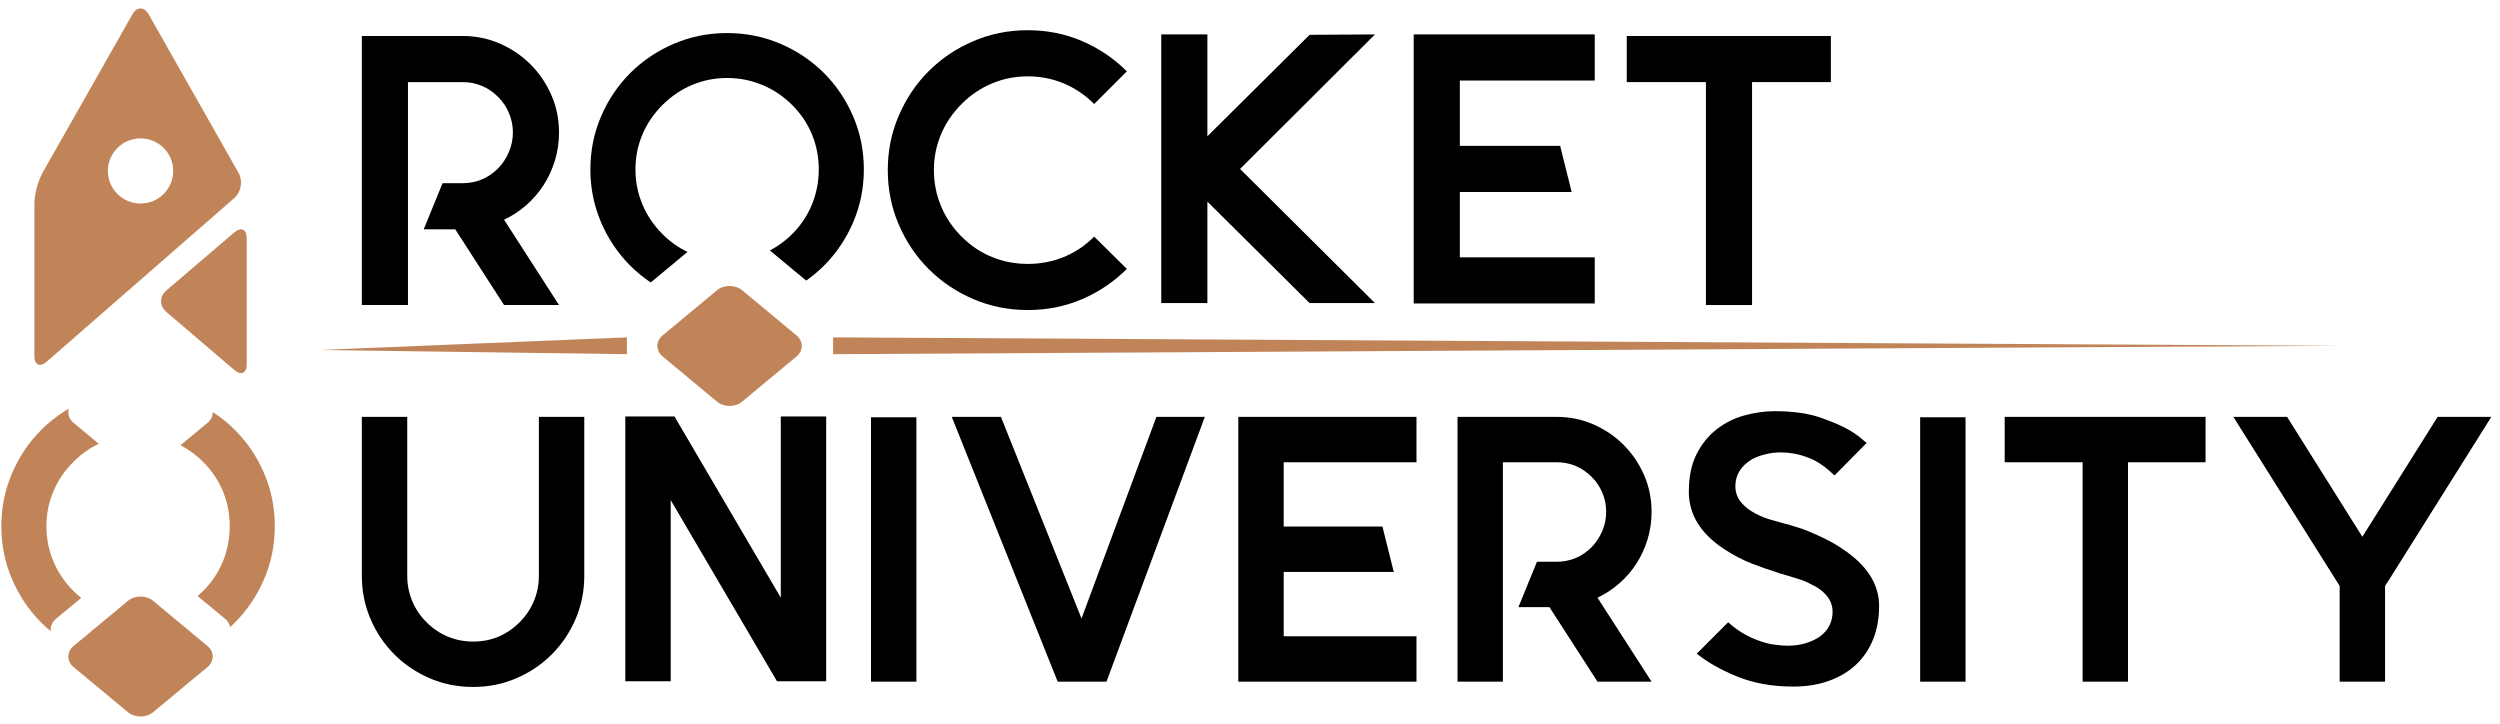
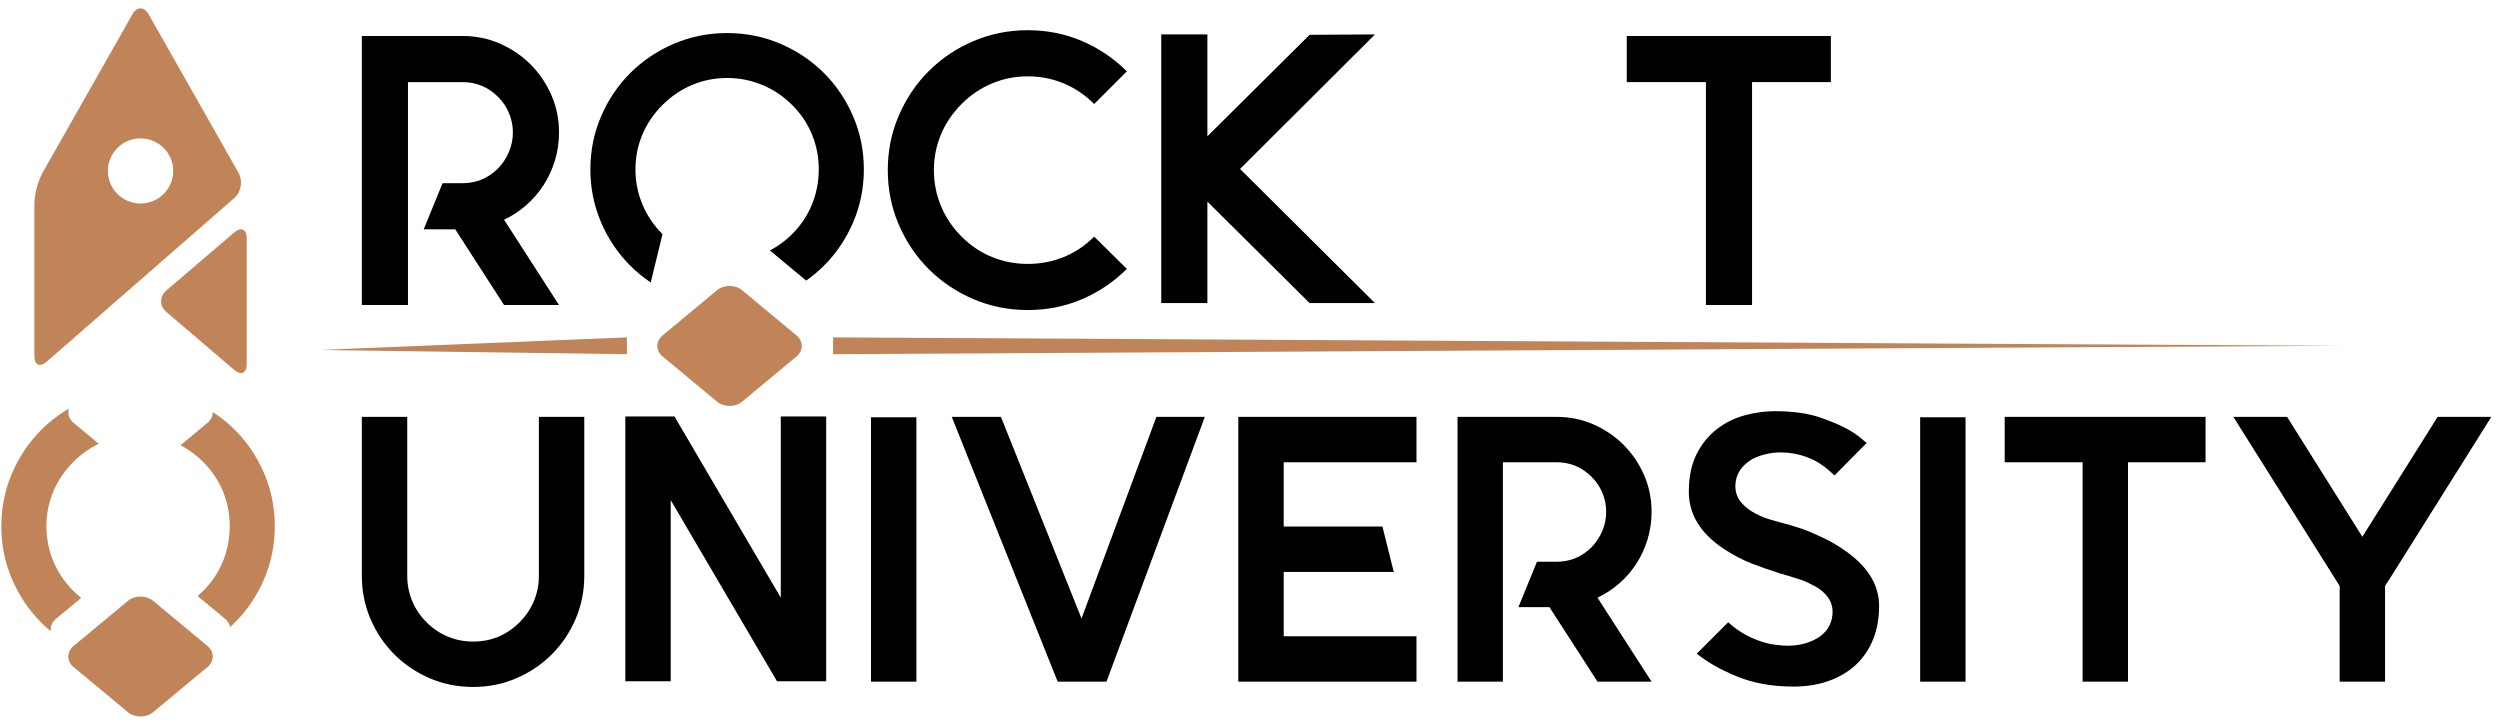
<svg xmlns="http://www.w3.org/2000/svg" width="152px" height="44px" viewBox="0 0 152 44">
  <title>ic_logo_rocketfounders_u</title>
  <desc>Created with Sketch.</desc>
  <g id="RF-University" stroke="none" stroke-width="1" fill="none" fill-rule="evenodd">
    <g id="Artboard" transform="translate(-508, -167)">
      <g id="Logo" transform="translate(508, 167)">
        <path d="M9.311,36.532 L12.618,39.28 C13.042,39.631 13.037,40.206 12.618,40.554 L9.311,43.301 C8.888,43.653 8.196,43.649 7.777,43.301 L4.47,40.554 C4.047,40.202 4.052,39.627 4.47,39.28 L7.777,36.532 C8.201,36.181 8.893,36.184 9.311,36.532 Z M4.188,24.845 C4.097,25.143 4.19,25.473 4.47,25.706 L4.47,25.706 L6.005,26.981 L5.987,26.989 C5.43,27.26 4.923,27.623 4.466,28.079 C3.933,28.61 3.526,29.209 3.244,29.877 C2.962,30.545 2.822,31.251 2.822,31.995 C2.822,32.738 2.962,33.448 3.244,34.123 C3.526,34.799 3.933,35.402 4.466,35.933 C4.617,36.084 4.773,36.223 4.935,36.353 L3.403,37.625 C3.154,37.832 3.05,38.111 3.09,38.379 C2.889,38.215 2.697,38.041 2.513,37.857 C1.759,37.106 1.166,36.226 0.732,35.216 C0.298,34.207 0.081,33.133 0.081,31.995 C0.081,30.856 0.298,29.782 0.732,28.773 C1.166,27.764 1.759,26.883 2.513,26.132 C2.932,25.715 3.391,25.346 3.889,25.027 Z M14.276,26.132 C15.029,26.883 15.623,27.764 16.057,28.773 C16.491,29.782 16.708,30.856 16.708,31.995 C16.708,33.133 16.491,34.207 16.057,35.216 C15.623,36.226 15.029,37.106 14.276,37.857 C14.184,37.949 14.09,38.038 13.994,38.125 C13.96,37.942 13.857,37.766 13.687,37.625 L13.687,37.625 L12.016,36.238 C12.129,36.141 12.239,36.04 12.346,35.933 C12.879,35.402 13.282,34.799 13.556,34.123 C13.83,33.448 13.967,32.738 13.967,31.995 C13.967,31.251 13.83,30.545 13.556,29.877 C13.282,29.209 12.879,28.61 12.346,28.079 C11.933,27.667 11.476,27.33 10.976,27.069 L12.618,25.706 C12.834,25.527 12.94,25.288 12.934,25.05 C13.419,25.363 13.867,25.724 14.276,26.132 Z M14.237,14.138 C14.663,13.775 14.999,13.933 14.999,14.484 L14.999,14.484 L14.999,22.142 C14.999,22.699 14.658,22.847 14.237,22.488 L14.237,22.488 L10.113,18.964 C9.688,18.6 9.692,18.022 10.113,17.662 L10.113,17.662 Z M9.04,0.874 L14.503,10.509 C14.777,10.992 14.667,11.673 14.249,12.038 L2.84,21.99 C2.425,22.351 2.09,22.188 2.09,21.644 L2.09,12.383 C2.09,11.831 2.312,10.992 2.585,10.509 L8.049,0.874 C8.322,0.391 8.767,0.392 9.04,0.874 Z M8.544,8.414 C7.448,8.414 6.558,9.3 6.558,10.394 C6.558,11.487 7.448,12.374 8.544,12.374 C9.641,12.374 10.53,11.487 10.53,10.394 C10.53,9.3 9.641,8.414 8.544,8.414 Z" id="Combined-Shape" fill="#C08458" />
        <path d="M45.125,17.649 L48.432,20.396 C48.856,20.748 48.851,21.322 48.432,21.67 L45.125,24.417 C44.702,24.769 44.01,24.765 43.591,24.417 L40.284,21.67 C39.861,21.318 39.865,20.744 40.284,20.396 L43.591,17.649 C44.015,17.297 44.707,17.301 45.125,17.649 Z M38.116,20.512 L38.116,21.535 L19.442,21.279 L38.116,20.512 Z M50.651,20.512 L142.36,21.023 L50.651,21.535 L50.651,20.512 Z" id="Combined-Shape" fill="#C08458" />
-         <path d="M44.208,2.01 C45.35,2.01 46.428,2.226 47.44,2.658 C48.453,3.091 49.336,3.683 50.09,4.434 C50.843,5.186 51.437,6.066 51.871,7.075 C52.305,8.085 52.522,9.159 52.522,10.297 C52.522,11.435 52.305,12.509 51.871,13.519 C51.437,14.528 50.843,15.408 50.09,16.16 C49.757,16.491 49.4,16.791 49.017,17.06 L46.81,15.228 C47.302,14.973 47.752,14.642 48.16,14.236 C48.693,13.704 49.096,13.101 49.37,12.426 C49.644,11.75 49.781,11.041 49.781,10.297 C49.781,9.553 49.644,8.847 49.37,8.18 C49.096,7.512 48.693,6.912 48.16,6.381 C47.627,5.85 47.022,5.444 46.344,5.163 C45.666,4.882 44.955,4.742 44.208,4.742 C43.462,4.742 42.754,4.882 42.084,5.163 C41.414,5.444 40.813,5.85 40.28,6.381 C39.747,6.912 39.34,7.512 39.058,8.18 C38.776,8.847 38.636,9.553 38.636,10.297 C38.636,11.041 38.776,11.75 39.058,12.426 C39.34,13.101 39.747,13.704 40.28,14.236 C40.736,14.691 41.243,15.051 41.8,15.317 L39.565,17.174 C39.119,16.876 38.707,16.538 38.327,16.16 C37.573,15.408 36.98,14.528 36.546,13.519 C36.112,12.509 35.895,11.435 35.895,10.297 C35.895,9.159 36.112,8.085 36.546,7.075 C36.98,6.066 37.573,5.186 38.327,4.434 C39.081,3.683 39.964,3.091 40.977,2.658 C41.989,2.226 43.066,2.01 44.208,2.01 Z" id="Combined-Shape" fill="#000000" />
+         <path d="M44.208,2.01 C45.35,2.01 46.428,2.226 47.44,2.658 C48.453,3.091 49.336,3.683 50.09,4.434 C50.843,5.186 51.437,6.066 51.871,7.075 C52.305,8.085 52.522,9.159 52.522,10.297 C52.522,11.435 52.305,12.509 51.871,13.519 C51.437,14.528 50.843,15.408 50.09,16.16 C49.757,16.491 49.4,16.791 49.017,17.06 L46.81,15.228 C47.302,14.973 47.752,14.642 48.16,14.236 C48.693,13.704 49.096,13.101 49.37,12.426 C49.644,11.75 49.781,11.041 49.781,10.297 C49.781,9.553 49.644,8.847 49.37,8.18 C49.096,7.512 48.693,6.912 48.16,6.381 C47.627,5.85 47.022,5.444 46.344,5.163 C45.666,4.882 44.955,4.742 44.208,4.742 C43.462,4.742 42.754,4.882 42.084,5.163 C41.414,5.444 40.813,5.85 40.28,6.381 C39.747,6.912 39.34,7.512 39.058,8.18 C38.776,8.847 38.636,9.553 38.636,10.297 C38.636,11.041 38.776,11.75 39.058,12.426 C39.34,13.101 39.747,13.704 40.28,14.236 L39.565,17.174 C39.119,16.876 38.707,16.538 38.327,16.16 C37.573,15.408 36.98,14.528 36.546,13.519 C36.112,12.509 35.895,11.435 35.895,10.297 C35.895,9.159 36.112,8.085 36.546,7.075 C36.98,6.066 37.573,5.186 38.327,4.434 C39.081,3.683 39.964,3.091 40.977,2.658 C41.989,2.226 43.066,2.01 44.208,2.01 Z" id="Combined-Shape" fill="#000000" />
        <path d="M33.988,8.053 C33.988,8.645 33.907,9.21 33.743,9.748 C33.579,10.285 33.354,10.78 33.065,11.232 C32.777,11.683 32.427,12.092 32.014,12.458 C31.601,12.825 31.145,13.125 30.647,13.358 L33.988,18.546 L30.647,18.546 L27.679,13.942 L25.762,13.942 L26.908,11.138 L28.123,11.138 C28.964,11.138 29.688,10.834 30.296,10.227 C30.576,9.931 30.795,9.596 30.95,9.222 C31.106,8.848 31.184,8.458 31.184,8.053 C31.184,7.648 31.106,7.259 30.95,6.885 C30.795,6.511 30.576,6.184 30.296,5.903 C29.688,5.296 28.964,4.992 28.123,4.992 L24.804,4.992 L24.804,18.546 L22,18.546 L22,2.188 L28.123,2.188 C28.933,2.188 29.692,2.344 30.401,2.655 C31.11,2.967 31.729,3.387 32.259,3.917 C32.789,4.447 33.209,5.066 33.521,5.775 C33.833,6.484 33.988,7.243 33.988,8.053 Z" id="R" fill="#000000" />
        <path d="M68.512,16.349 C67.733,17.128 66.83,17.74 65.802,18.184 C64.773,18.628 63.667,18.85 62.483,18.85 C61.315,18.85 60.212,18.628 59.176,18.184 C58.14,17.74 57.237,17.132 56.466,16.361 C55.694,15.59 55.087,14.686 54.643,13.65 C54.199,12.614 53.977,11.512 53.977,10.344 C53.977,9.175 54.199,8.073 54.643,7.037 C55.087,6.001 55.694,5.097 56.466,4.326 C57.237,3.555 58.14,2.947 59.176,2.503 C60.212,2.059 61.315,1.837 62.483,1.837 C63.667,1.837 64.773,2.059 65.802,2.503 C66.83,2.947 67.733,3.559 68.512,4.338 L66.526,6.324 C65.981,5.779 65.365,5.362 64.68,5.074 C63.994,4.786 63.262,4.642 62.483,4.642 C61.72,4.642 60.995,4.786 60.31,5.074 C59.624,5.362 59.009,5.779 58.464,6.324 C57.918,6.869 57.502,7.485 57.213,8.17 C56.925,8.856 56.781,9.58 56.781,10.344 C56.781,11.107 56.925,11.835 57.213,12.529 C57.502,13.222 57.918,13.841 58.464,14.386 C59.009,14.932 59.624,15.345 60.31,15.625 C60.995,15.905 61.72,16.046 62.483,16.046 C63.262,16.046 63.994,15.905 64.68,15.625 C65.365,15.345 65.981,14.932 66.526,14.386 L68.512,16.349 Z" id="C" fill="#000000" />
        <polygon id="K" fill="#000000" points="83.598 18.428 79.625 18.428 73.409 12.259 73.409 18.428 70.605 18.428 70.605 2.093 73.409 2.093 73.409 8.286 79.625 2.116 83.598 2.093 75.395 10.272" />
-         <polygon id="E" fill="#000000" points="96.96 4.897 88.758 4.897 88.758 8.87 94.857 8.87 95.558 11.674 88.758 11.674 88.758 15.647 96.96 15.647 96.96 18.451 85.953 18.451 85.953 2.093 96.96 2.093" />
        <polygon id="T" fill="#000000" points="111.316 2.188 111.316 4.992 106.525 4.992 106.525 18.546 103.721 18.546 103.721 4.992 98.907 4.992 98.907 2.188" />
        <path d="M28.762,41.767 C29.697,41.767 30.575,41.591 31.395,41.238 C32.216,40.885 32.933,40.402 33.546,39.789 C34.159,39.176 34.642,38.459 34.995,37.639 C35.348,36.818 35.524,35.94 35.524,35.005 L35.524,35.005 L35.524,25.345 L32.764,25.345 L32.764,35.005 C32.764,35.542 32.664,36.051 32.465,36.535 C32.266,37.017 31.974,37.451 31.591,37.834 C30.809,38.616 29.866,39.007 28.762,39.007 C28.225,39.007 27.715,38.907 27.233,38.708 C26.75,38.509 26.316,38.217 25.933,37.834 C25.55,37.451 25.258,37.017 25.059,36.535 C24.86,36.051 24.76,35.542 24.76,35.005 L24.76,35.005 L24.76,25.345 L22,25.345 L22,35.005 C22,35.94 22.176,36.818 22.529,37.639 C22.882,38.459 23.365,39.176 23.978,39.789 C24.591,40.402 25.308,40.885 26.128,41.238 C26.949,41.591 27.827,41.767 28.762,41.767 Z M40.779,41.422 L40.779,30.405 L47.242,41.422 L50.232,41.422 L50.232,25.322 L47.472,25.322 L47.472,36.339 L41.009,25.322 L38.019,25.322 L38.019,41.422 L40.779,41.422 Z M55.717,41.445 L55.717,25.368 L52.957,25.368 L52.957,41.445 L55.717,41.445 Z M67.274,41.445 L73.254,25.345 L70.31,25.345 L65.756,37.604 L60.857,25.345 L57.867,25.345 L64.307,41.445 L67.274,41.445 Z M86.122,41.445 L86.122,38.685 L78.049,38.685 L78.049,34.775 L84.742,34.775 L84.052,32.015 L78.049,32.015 L78.049,28.105 L86.122,28.105 L86.122,25.345 L75.289,25.345 L75.289,41.445 L86.122,41.445 Z M91.377,41.445 L91.377,28.105 L94.643,28.105 C95.471,28.105 96.184,28.404 96.782,29.002 C97.058,29.278 97.273,29.6 97.426,29.968 C97.579,30.336 97.656,30.719 97.656,31.118 C97.656,31.517 97.579,31.9 97.426,32.268 C97.273,32.636 97.058,32.966 96.782,33.257 C96.184,33.855 95.471,34.154 94.643,34.154 L94.643,34.154 L93.447,34.154 L92.32,36.914 L94.206,36.914 L97.127,41.445 L100.416,41.445 L97.127,36.339 C97.618,36.109 98.066,35.814 98.472,35.453 C98.879,35.093 99.224,34.691 99.507,34.246 C99.791,33.801 100.013,33.315 100.174,32.785 C100.335,32.257 100.416,31.701 100.416,31.118 C100.416,30.321 100.263,29.573 99.956,28.875 C99.649,28.178 99.235,27.568 98.714,27.047 C98.193,26.526 97.583,26.112 96.885,25.805 C96.188,25.498 95.44,25.345 94.643,25.345 L94.643,25.345 L88.617,25.345 L88.617,41.445 L91.377,41.445 Z M109.029,41.744 C109.826,41.744 110.547,41.629 111.191,41.399 C111.835,41.169 112.383,40.843 112.835,40.422 C113.288,40 113.637,39.486 113.882,38.88 C114.127,38.275 114.25,37.596 114.25,36.845 C114.25,35.511 113.506,34.353 112.019,33.372 C111.682,33.142 111.341,32.943 110.996,32.774 C110.65,32.605 110.332,32.46 110.041,32.337 C109.75,32.214 109.497,32.122 109.282,32.061 C109.067,32 108.922,31.954 108.845,31.923 L108.845,31.923 L108.569,31.854 C108.293,31.777 107.994,31.693 107.672,31.601 C107.35,31.509 107.043,31.386 106.752,31.233 C106.399,31.049 106.123,30.842 105.924,30.612 C105.648,30.321 105.51,29.968 105.51,29.554 C105.51,28.879 105.847,28.335 106.522,27.921 C106.752,27.798 107.02,27.699 107.327,27.622 C107.634,27.545 107.94,27.507 108.247,27.507 C108.952,27.507 109.627,27.66 110.271,27.967 C110.7,28.182 111.122,28.496 111.536,28.91 L111.536,28.91 L113.491,26.932 C113.368,26.825 113.227,26.706 113.066,26.576 C112.904,26.445 112.709,26.311 112.479,26.173 C112.034,25.912 111.436,25.652 110.685,25.391 C109.934,25.13 109.006,25 107.902,25 C107.304,25 106.695,25.084 106.073,25.253 C105.453,25.422 104.889,25.701 104.383,26.093 C103.877,26.483 103.467,26.989 103.153,27.61 C102.838,28.232 102.681,28.994 102.681,29.899 C102.681,31.264 103.379,32.414 104.774,33.349 C105.372,33.748 105.974,34.062 106.579,34.292 C107.185,34.522 107.649,34.683 107.971,34.775 C108.032,34.806 108.078,34.821 108.109,34.821 C108.155,34.852 108.209,34.871 108.27,34.879 C108.331,34.886 108.4,34.905 108.477,34.936 C108.722,35.013 108.998,35.097 109.305,35.189 C109.612,35.281 109.903,35.404 110.179,35.557 C110.516,35.71 110.792,35.91 111.007,36.155 C111.283,36.462 111.421,36.807 111.421,37.19 C111.421,37.819 111.16,38.325 110.639,38.708 C110.394,38.877 110.106,39.011 109.776,39.111 C109.447,39.21 109.083,39.26 108.684,39.26 C108.469,39.26 108.193,39.237 107.856,39.191 C107.519,39.145 107.158,39.045 106.775,38.892 C106.146,38.647 105.579,38.294 105.073,37.834 L105.073,37.834 L103.164,39.743 C103.808,40.264 104.628,40.728 105.625,41.135 C106.622,41.541 107.756,41.744 109.029,41.744 Z M119.505,41.445 L119.505,25.368 L116.745,25.368 L116.745,41.445 L119.505,41.445 Z M129.383,41.445 L129.383,28.105 L134.098,28.105 L134.098,25.345 L121.885,25.345 L121.885,28.105 L126.623,28.105 L126.623,41.445 L129.383,41.445 Z M145.011,41.445 L145.011,35.626 L145.264,35.235 L151.474,25.345 L148.208,25.345 L143.631,32.636 L139.054,25.345 L135.788,25.345 L142.251,35.626 L142.251,41.445 L145.011,41.445 Z" id="UNIVERSITY" fill="#000000" fill-rule="nonzero" />
      </g>
    </g>
  </g>
</svg>